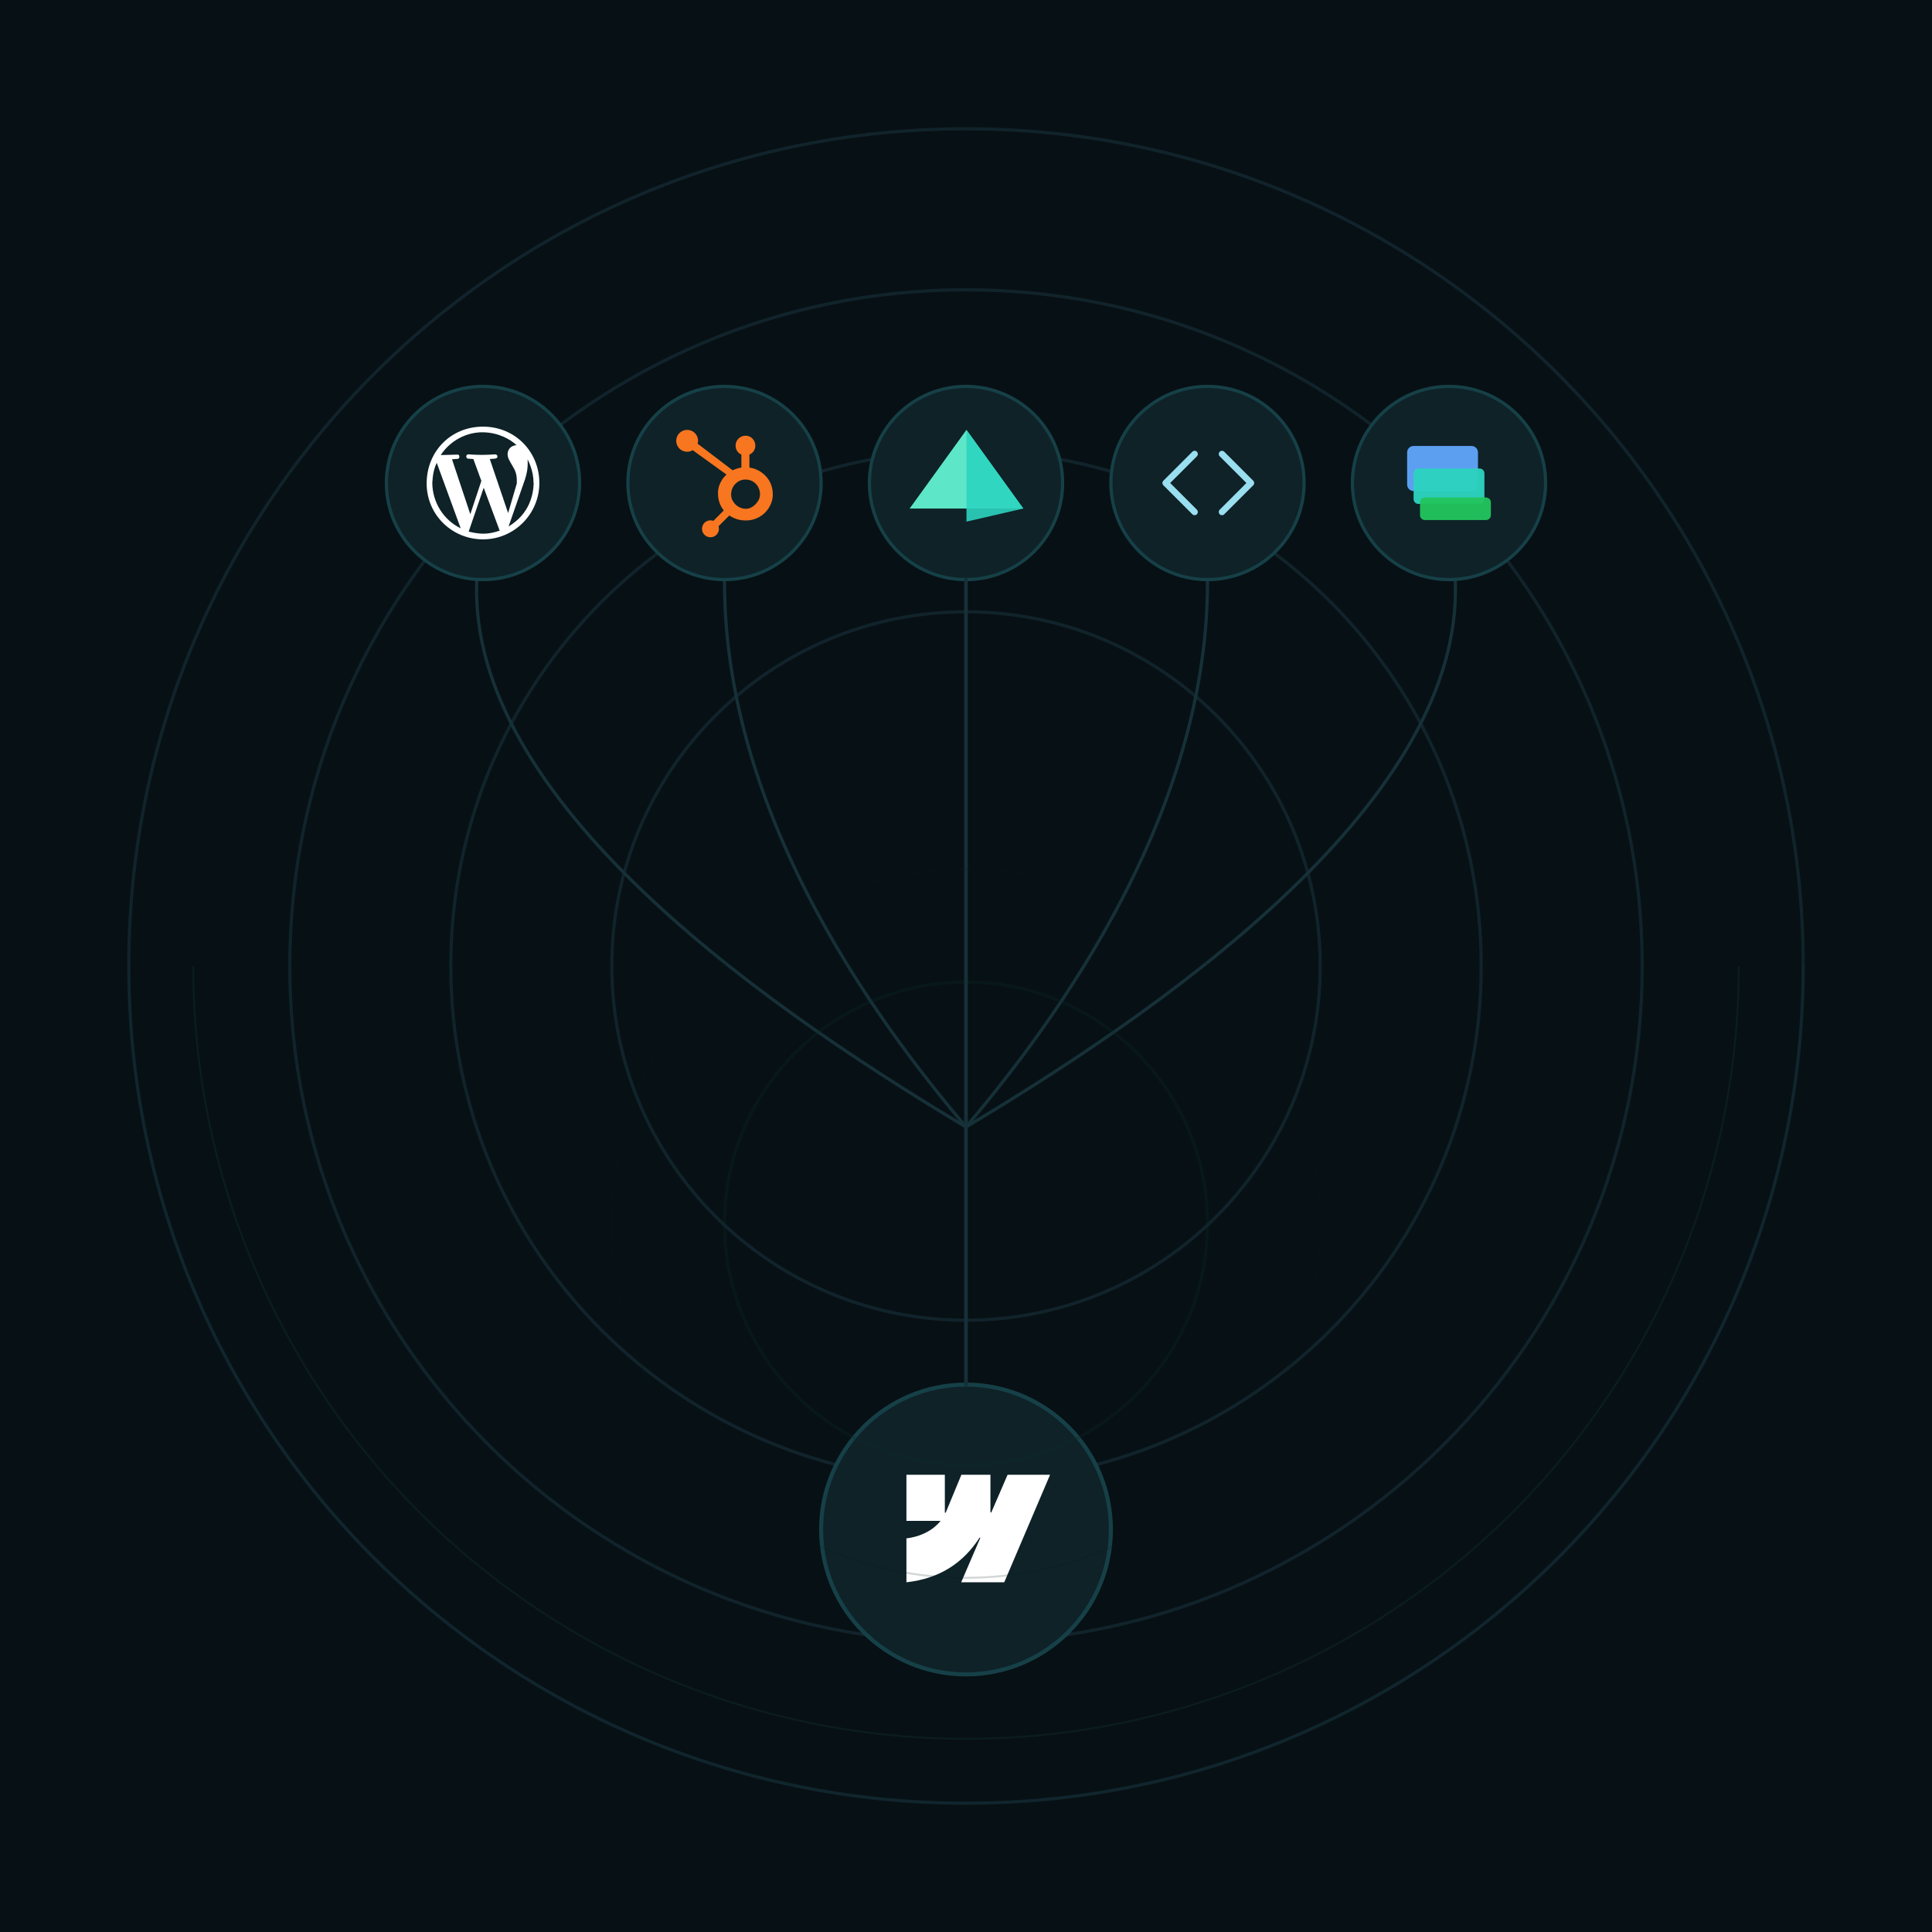
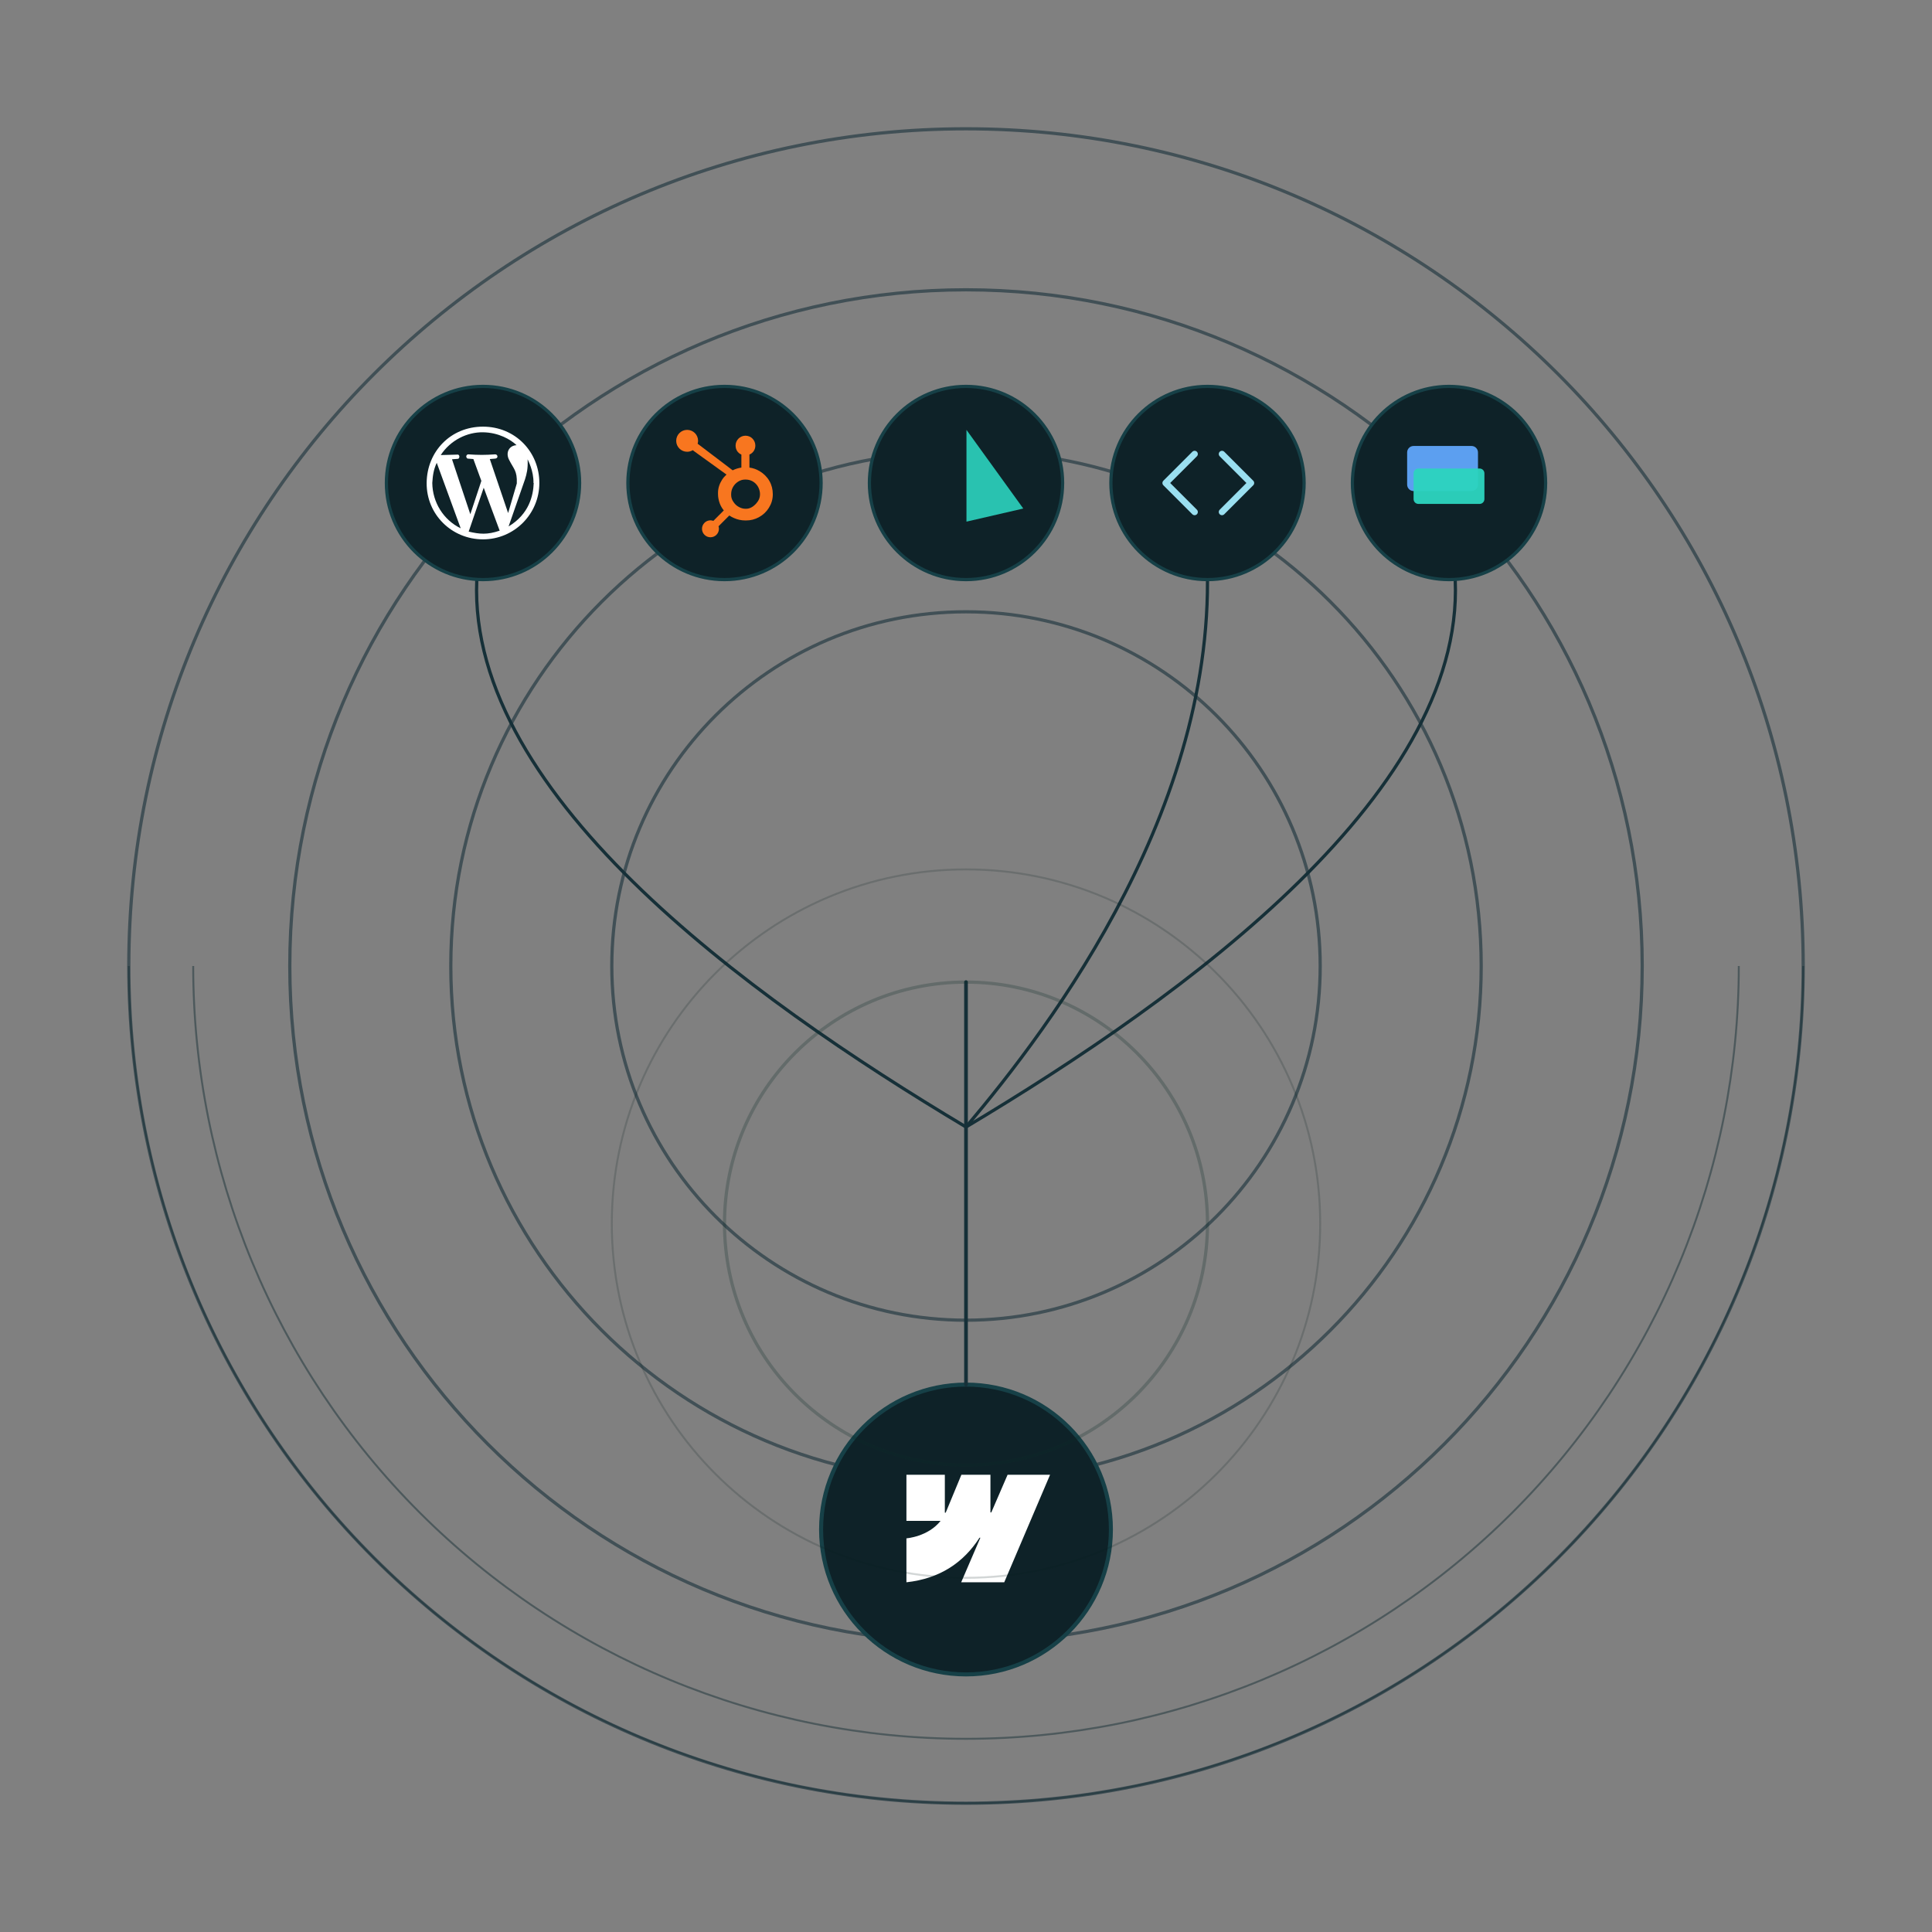
<svg xmlns="http://www.w3.org/2000/svg" width="1200" height="1200" viewBox="0 0 1200 1200" fill="none">
  <rect x="0" y="0" width="1200" height="1200" fill="#808080" stroke="none" />
  <g clip-path="url(#clip0_1947_22425)">
-     <path d="M1200 0H0V1200H1200V0Z" fill="#071014" />
    <g opacity="0.6">
      <path d="M600 1120C887.188 1120 1120 887.188 1120 600C1120 312.812 887.188 80 600 80C312.812 80 80 312.812 80 600C80 887.188 312.812 1120 600 1120Z" stroke="#18303A" stroke-width="2" />
      <path d="M600 1020C831.96 1020 1020 831.96 1020 600C1020 368.04 831.96 180 600 180C368.04 180 180 368.04 180 600C180 831.96 368.04 1020 600 1020Z" stroke="#18303A" stroke-width="2" />
      <path d="M600 920C776.731 920 920 776.731 920 600C920 423.269 776.731 280 600 280C423.269 280 280 423.269 280 600C280 776.731 423.269 920 600 920Z" stroke="#18303A" stroke-width="2" />
      <path d="M600 820C721.503 820 820 721.503 820 600C820 478.497 721.503 380 600 380C478.497 380 380 478.497 380 600C380 721.503 478.497 820 600 820Z" stroke="#18303A" stroke-width="2" />
    </g>
    <g opacity="0.45">
      <path d="M80 600C80 737.913 134.786 870.177 232.304 967.696C329.823 1065.21 462.087 1120 600 1120C737.913 1120 870.177 1065.21 967.696 967.696C1065.21 870.177 1120 737.913 1120 600" stroke="#0F2A31" stroke-width="1.2" />
      <path d="M120 600C120 727.304 170.571 849.394 260.589 939.411C350.606 1029.43 472.696 1080 600 1080C727.304 1080 849.394 1029.43 939.411 939.411C1029.43 849.394 1080 727.304 1080 600" stroke="#0F2A31" stroke-width="1.2" />
    </g>
    <path d="M296.536 354C284.92 490 464.484 619 600 700" stroke="#163038" stroke-width="2" stroke-linecap="round" />
    <path d="M903.464 354C915.08 490 735.516 619 600 700" stroke="#163038" stroke-width="2" stroke-linecap="round" />
-     <path d="M450.784 339C439.809 496.5 546.791 637 600 700" stroke="#163038" stroke-width="2" stroke-linecap="round" />
    <path d="M749.216 339C760.191 496.5 653.209 637 600 700" stroke="#163038" stroke-width="2" stroke-linecap="round" />
    <path d="M300 360C333.137 360 360 333.137 360 300C360 266.863 333.137 240 300 240C266.863 240 240 266.863 240 300C240 333.137 266.863 360 300 360Z" fill="#0E2228" stroke="#164047" stroke-width="2" />
    <path d="M450 360C483.137 360 510 333.137 510 300C510 266.863 483.137 240 450 240C416.863 240 390 266.863 390 300C390 333.137 416.863 360 450 360Z" fill="#0E2228" stroke="#164047" stroke-width="2" />
    <path d="M477.857 298.688C476.38 296.146 474.301 294.108 471.703 292.573C469.761 291.443 467.748 290.725 465.479 290.417V282.34C467.748 281.376 469.156 279.244 469.156 276.756C469.156 273.366 466.437 270.618 463.049 270.618C459.658 270.618 456.891 273.366 456.891 276.756C456.891 279.244 458.218 281.376 460.487 282.34V290.421C458.672 290.683 456.79 291.249 455.071 292.119C451.56 289.452 440.047 280.704 433.312 275.595C433.472 275.019 433.595 274.426 433.595 273.8C433.595 270.044 430.554 267 426.797 267C423.04 267 420 270.044 420 273.8C420 277.555 423.043 280.6 426.8 280.6C428.082 280.6 429.267 280.225 430.29 279.609L431.711 280.687L451.24 294.758C450.208 295.706 449.246 296.784 448.477 297.994C446.918 300.46 445.966 303.174 445.966 306.134V306.751C445.966 308.829 446.361 310.791 447.033 312.634C447.625 314.243 448.491 315.706 449.563 317.029L443.082 323.526C442.143 323.177 441.123 323.105 440.144 323.32C439.164 323.534 438.268 324.026 437.561 324.737C437.072 325.224 436.684 325.803 436.42 326.441C436.156 327.079 436.021 327.763 436.024 328.453C436.024 329.857 436.571 331.176 437.564 332.169C438.051 332.658 438.63 333.047 439.267 333.311C439.905 333.575 440.589 333.711 441.28 333.709C441.97 333.711 442.654 333.575 443.292 333.311C443.93 333.047 444.51 332.658 444.997 332.169C445.486 331.682 445.873 331.103 446.137 330.465C446.401 329.827 446.537 329.144 446.535 328.453C446.535 327.91 446.451 327.38 446.293 326.877L452.992 320.176C453.911 320.811 454.903 321.345 455.969 321.805C458.072 322.715 460.394 323.269 462.935 323.269H463.4C466.209 323.269 468.859 322.609 471.35 321.26C473.975 319.833 476.029 317.883 477.581 315.393C479.141 312.896 480 310.138 480 307.103V306.951C480 303.966 479.309 301.211 477.857 298.688ZM469.672 312.743C467.853 314.764 465.763 316.008 463.4 316.008H463.011C461.661 316.008 460.341 315.635 459.049 314.957C457.592 314.21 456.485 313.144 455.579 311.795C454.642 310.471 454.134 309.025 454.134 307.493V307.027C454.134 305.52 454.423 304.091 455.152 302.741C455.931 301.266 456.983 300.119 458.383 299.207C459.757 298.301 461.224 297.857 462.859 297.857H463.011C464.493 297.857 465.896 298.149 467.22 298.826C468.57 299.549 469.672 300.536 470.526 301.834C471.356 303.133 471.85 304.534 472.009 306.06C472.034 306.377 472.046 306.702 472.046 307.012C472.046 309.083 471.255 311.002 469.672 312.743Z" fill="#F8761F" />
    <path d="M600 360C633.137 360 660 333.137 660 300C660 266.863 633.137 240 600 240C566.863 240 540 266.863 540 300C540 333.137 566.863 360 600 360Z" fill="#0E2228" stroke="#164047" stroke-width="2" />
-     <path d="M600.286 267L635.571 315.857H565L600.286 267Z" fill="#5DE7C8" />
    <path opacity="0.9" d="M600.289 267L635.575 315.857L600.289 324V267Z" fill="#2DD4BF" />
    <path d="M750 360C783.137 360 810 333.137 810 300C810 266.863 783.137 240 750 240C716.863 240 690 266.863 690 300C690 333.137 716.863 360 750 360Z" fill="#0E2228" stroke="#164047" stroke-width="2" />
    <path d="M742 282L724 300L742 318" stroke="#9ADFF0" stroke-width="4" stroke-linecap="round" stroke-linejoin="round" />
    <path d="M759 282L777 300L759 318" stroke="#9ADFF0" stroke-width="4" stroke-linecap="round" stroke-linejoin="round" />
    <path d="M900 360C933.137 360 960 333.137 960 300C960 266.863 933.137 240 900 240C866.863 240 840 266.863 840 300C840 333.137 866.863 360 900 360Z" fill="#0E2228" stroke="#164047" stroke-width="2" />
    <path opacity="0.95" d="M914 277H878C875.791 277 874 278.791 874 281V301C874 303.209 875.791 305 878 305H914C916.209 305 918 303.209 918 301V281C918 278.791 916.209 277 914 277Z" fill="#60A5FA" />
    <path opacity="0.95" d="M919 291H881C879.343 291 878 292.343 878 294V310C878 311.657 879.343 313 881 313H919C920.657 313 922 311.657 922 310V294C922 292.343 920.657 291 919 291Z" fill="#2DD4BF" />
-     <path opacity="0.95" d="M923 309H885C883.343 309 882 310.343 882 312V320C882 321.657 883.343 323 885 323H923C924.657 323 926 321.657 926 320V312C926 310.343 924.657 309 923 309Z" fill="#22C55E" />
    <path d="M600 1040C649.706 1040 690 999.706 690 950C690 900.294 649.706 860 600 860C550.294 860 510 900.294 510 950C510 999.706 550.294 1040 600 1040Z" fill="#0E2228" stroke="#164047" stroke-width="2.5" />
    <path fill-rule="evenodd" clip-rule="evenodd" d="M652.219 916L623.75 982.784H597.011L608.925 955.106H608.39C598.561 970.417 583.896 980.497 563 982.784V955.489C563 955.489 576.367 954.542 584.226 944.627H563V916.001H586.856V939.546L587.391 939.543L597.139 916.001H615.181V939.396L615.716 939.395L625.83 916H652.219Z" fill="white" />
-     <path d="M600 360V610" stroke="#163038" stroke-width="2.294" stroke-linecap="round" />
    <path d="M600 610C600 717.143 600 788.571 600 860" stroke="#163038" stroke-width="2.294" stroke-linecap="round" />
    <path opacity="0.25" d="M600 910C682.843 910 750 842.843 750 760C750 677.157 682.843 610 600 610C517.157 610 450 677.157 450 760C450 842.843 517.157 910 600 910Z" stroke="#0F2E2B" stroke-width="2" />
    <path opacity="0.18" d="M600 980C721.503 980 820 881.503 820 760C820 638.497 721.503 540 600 540C478.497 540 380 638.497 380 760C380 881.503 478.497 980 600 980Z" stroke="#071F20" stroke-width="1.2" />
    <path d="M300.001 335C280.604 335 264.855 319.541 265.001 300C265.147 280.459 279.876 265 300.001 265C320.127 265 335 280.75 335 300C335 319.25 319.397 335 300.001 335ZM310.354 329.604L300.438 302.916L291.104 330.188C297.959 331.793 302.625 332.229 310.354 329.604ZM286.147 328.146L271.272 287.459C269.23 291.834 268.794 295.48 268.501 300C268.647 311.957 275.355 322.895 286.147 328.146ZM331.355 300C331.5 292.271 328.001 286.146 327.709 285.271C328.001 291.251 327.125 294.313 326.105 297.668L315.897 326.98C328.73 319.25 331.207 307.729 331.5 300H331.355ZM298.981 298.688L294.022 285.125L290.376 284.834C288.918 283.813 289.792 282.209 290.813 282.209C297.376 282.646 301.02 282.646 307.584 282.209C309.189 282.209 309.625 284.543 307.729 284.834L304.229 285.125L315.603 318.666L320.997 300.291C321.29 292.271 319.101 291.396 316.185 285.563C313.851 281.041 316.331 276.666 320.853 276.521C317.205 273.021 309.769 268.646 299.998 268.5C290.227 268.354 279.873 273.312 273.748 282.646L284.541 282.355C285.853 282.939 285.269 284.834 284.541 284.98L280.749 285.271L292.124 319.396L298.981 298.688Z" fill="white" />
  </g>
  <defs>
    <clipPath id="clip0_1947_22425">
      <rect width="1200" height="1200" fill="white" />
    </clipPath>
  </defs>
</svg>